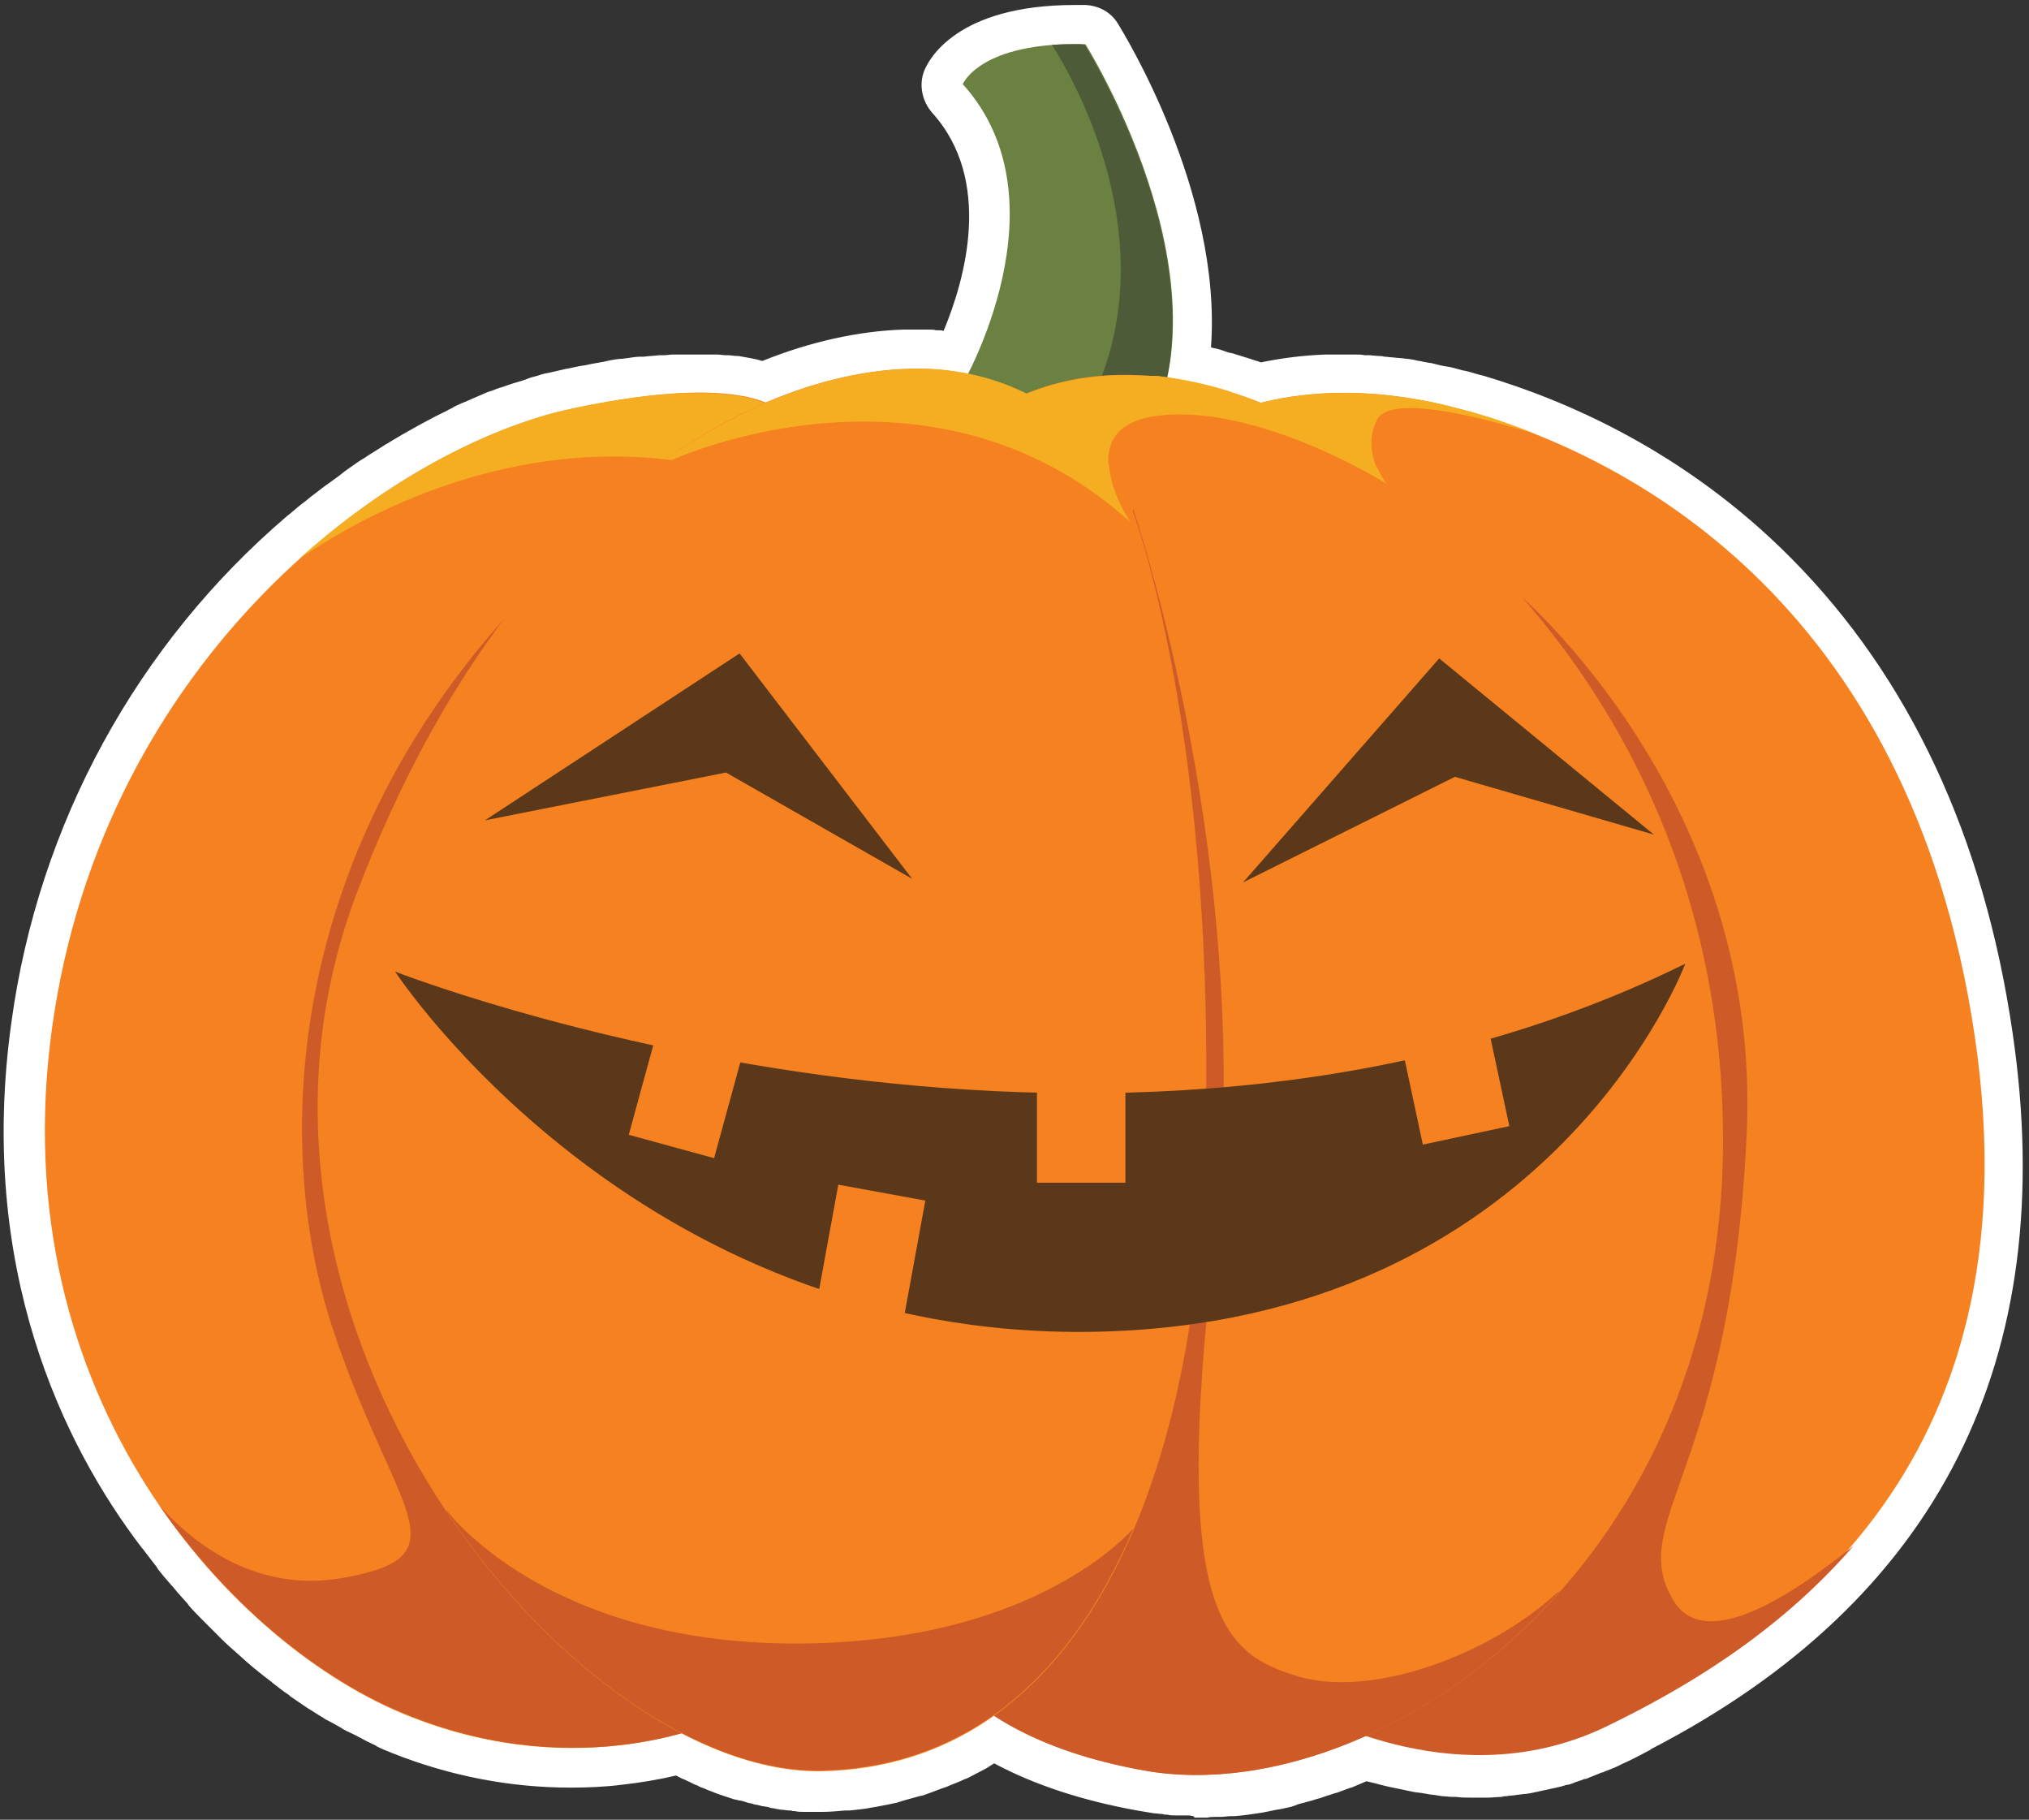
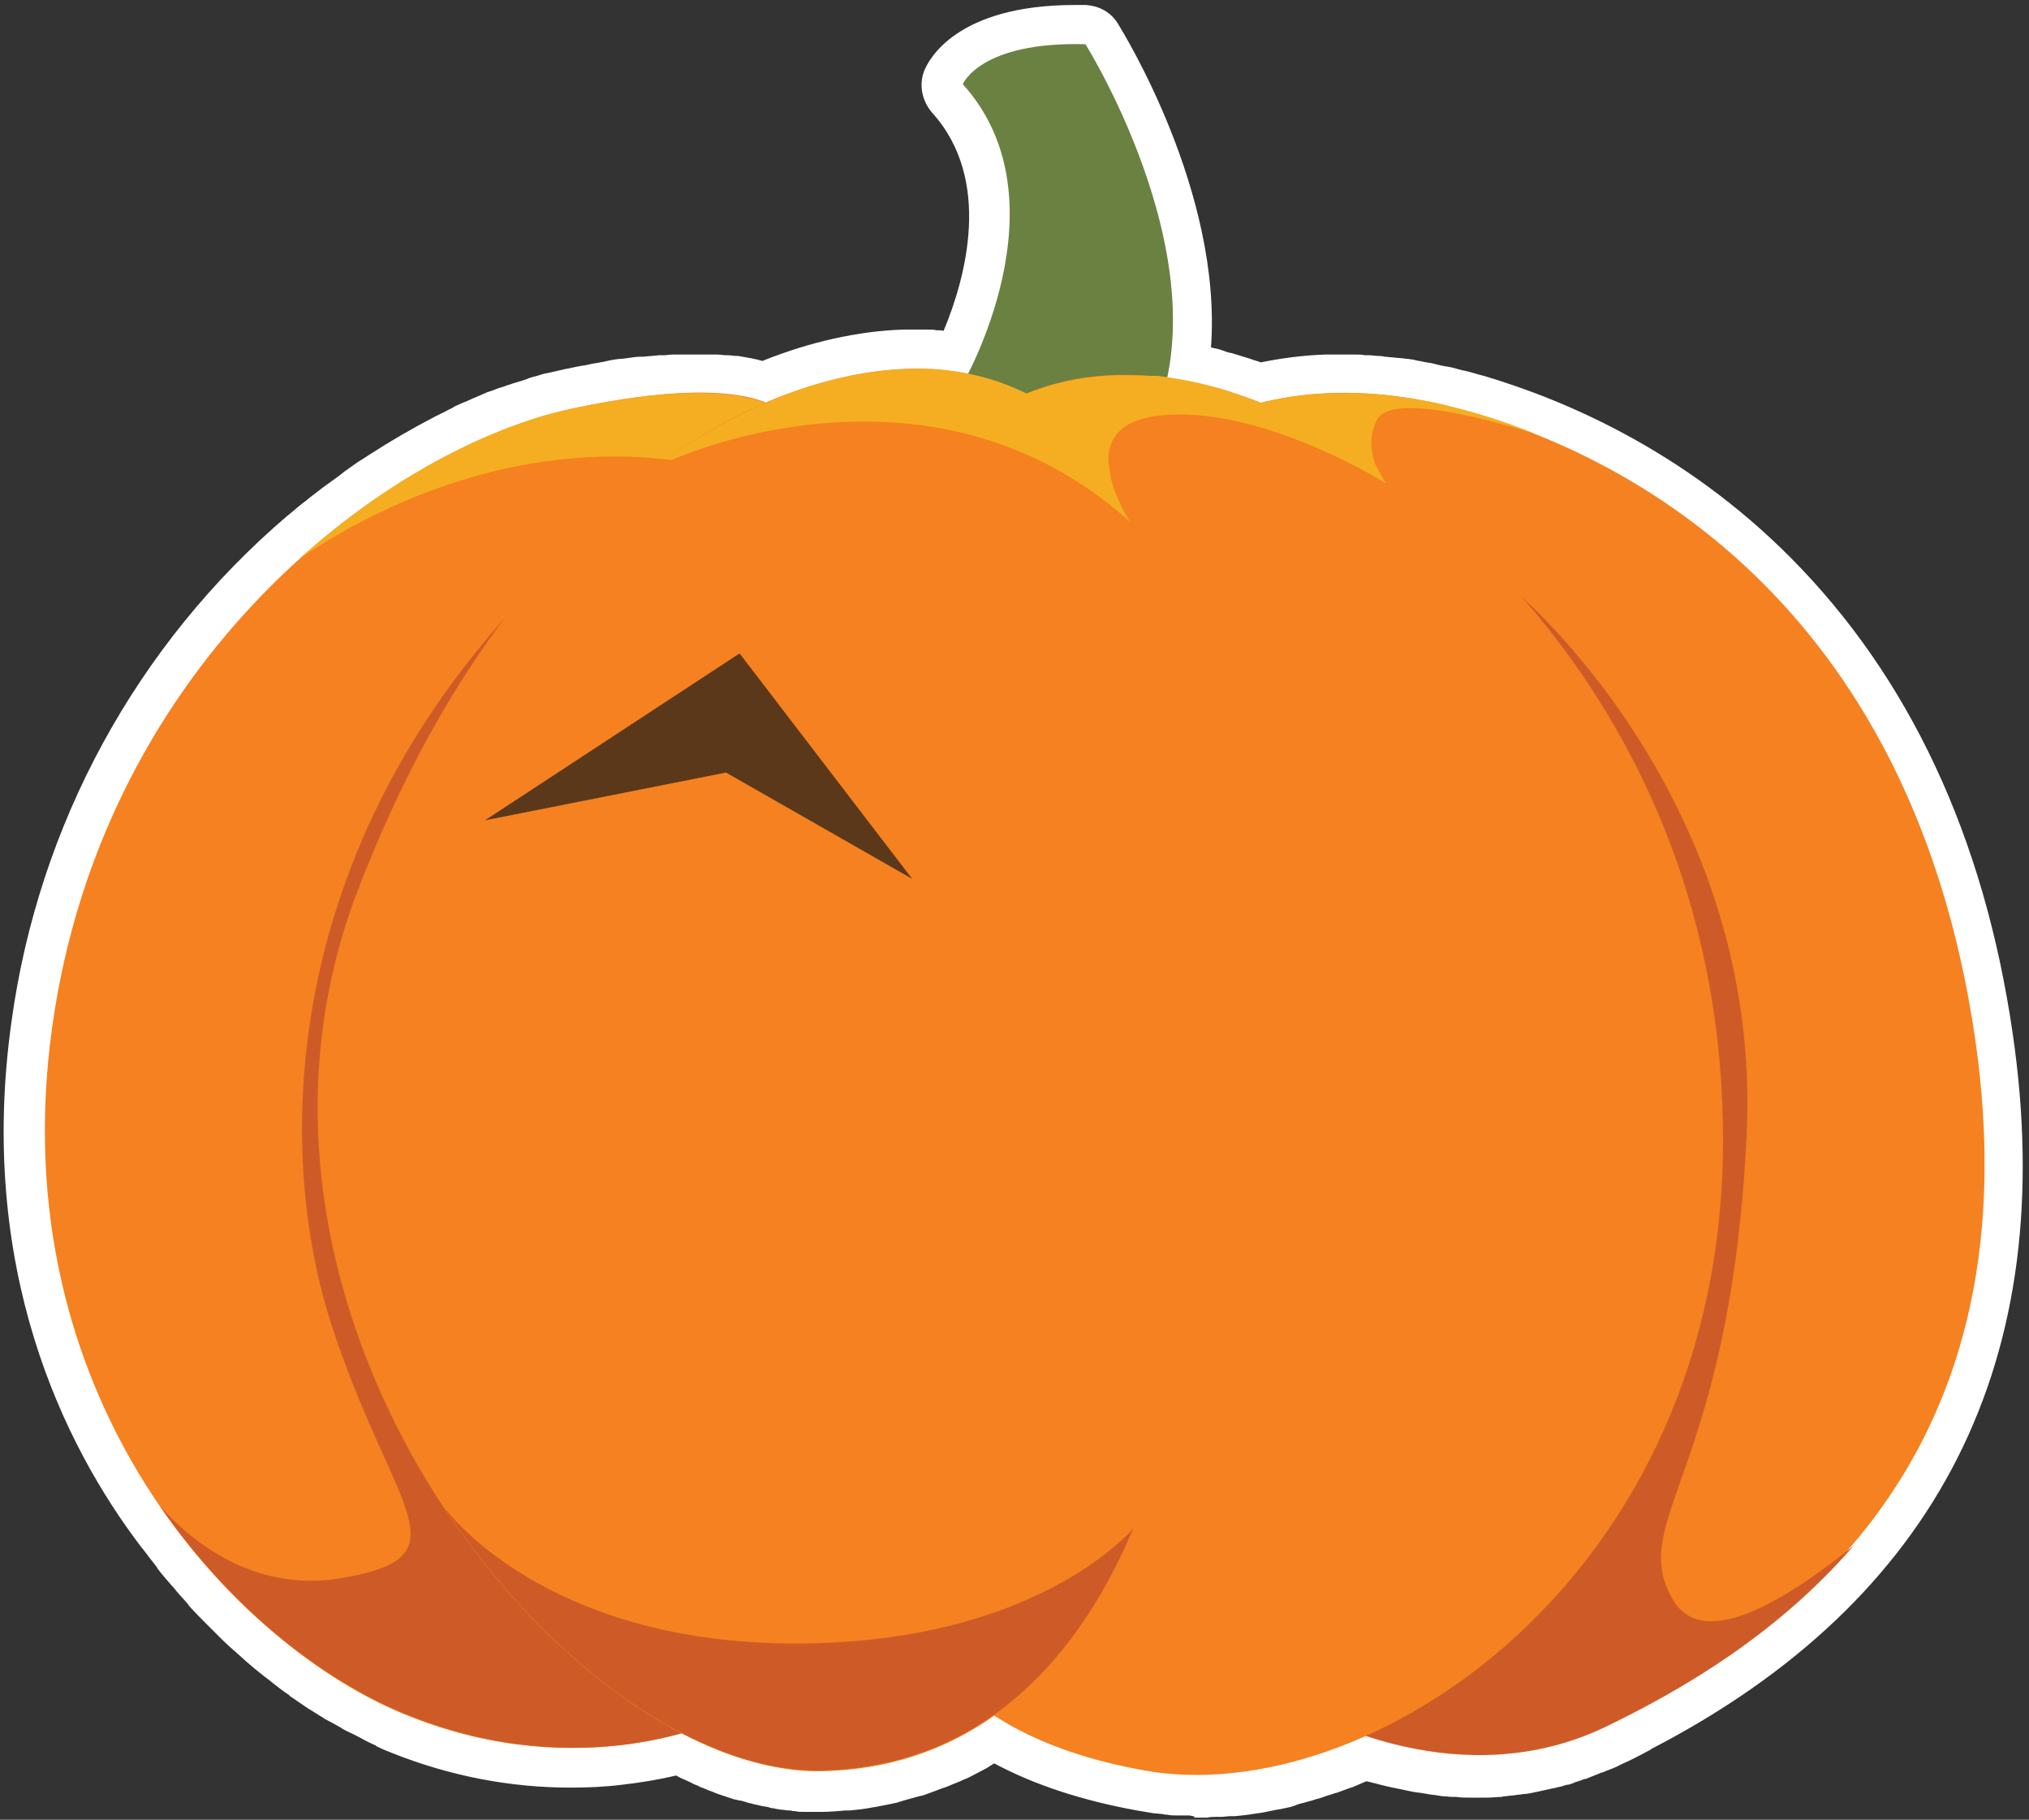
<svg xmlns="http://www.w3.org/2000/svg" version="1.1" id="Layer_1" x="0px" y="0px" viewBox="0 0 284.5 255.1" style="enable-background:new 0 0 284.5 255.1;" xml:space="preserve">
  <rect x="0" y="0" width="284.5" height="255.1" fill="#333333" stroke="none" />
  <style type="text/css">
	.st0{fill:#FFFFFF;}
	.st1{fill:#6B8142;}
	.st2{fill:#4E5B38;}
	.st3{fill:#F58120;}
	.st4{fill:#CE5B27;}
	.st5{fill:#5C381A;}
	.st6{fill:#FBF5AC;}
	.st7{fill:#898C3C;}
	.st8{fill:#F5AE21;}
</style>
  <path class="st0" d="M166.8,254.5c-0.4,0-0.8,0-1.1,0c-0.2,0-0.5,0-0.8,0c-0.4,0-0.8,0-1.2-0.1c0,0-0.5,0-0.7-0.1  c-0.4,0-0.8-0.1-1.2-0.1l-0.6-0.1c-0.6-0.1-1.2-0.2-1.8-0.3c-7.7-1.4-14.4-3.6-20-6.6c-0.3,0.2-0.5,0.3-0.8,0.5  c-0.1,0.1-0.5,0.3-0.5,0.3c-0.8,0.4-1.5,0.8-2.3,1.2c0,0-0.4,0.2-0.5,0.2c-0.8,0.4-1.7,0.7-2.6,1.1l-0.6,0.2c-1,0.4-1.9,0.7-2.7,1  l-0.5,0.1c-1,0.3-1.9,0.5-2.8,0.8c-0.1,0-0.2,0.1-0.3,0.1c-0.9,0.2-1.9,0.4-3,0.6l-0.6,0.1c-1,0.2-2,0.3-3,0.4l-0.6,0  c-1.2,0.1-2.3,0.2-3.3,0.2c-0.2,0-0.5,0-0.7,0c-0.4,0-0.8,0-1.2,0c-0.2,0-0.4,0-0.5,0l-0.1,0c-0.5,0-0.9,0-1.3-0.1  c-0.2,0-0.4,0-0.6-0.1l-0.3,0c-0.3,0-0.7-0.1-1-0.1c-0.2,0-0.5-0.1-0.7-0.1l-0.4-0.1c-0.3,0-0.6-0.1-0.9-0.2c-0.2,0-0.5-0.1-0.7-0.1  l-0.4-0.1c-0.3-0.1-0.6-0.1-0.9-0.2c-0.2-0.1-0.5-0.1-0.8-0.2l-0.3-0.1c-0.3-0.1-0.6-0.2-0.9-0.2c-0.2-0.1-0.5-0.1-0.8-0.2l-0.3-0.1  c-0.3-0.1-0.6-0.2-0.9-0.3c-0.3-0.1-0.6-0.2-0.9-0.3c0,0-0.8-0.3-1-0.4c-0.4-0.1-0.7-0.3-1-0.4c-0.3-0.1-0.6-0.2-0.9-0.4  c-0.4-0.1-0.7-0.3-1.1-0.5c-0.3-0.1-0.6-0.3-0.9-0.4c-0.3-0.1-0.6-0.3-1-0.5c-2.5,0.6-5,1-7.6,1.3c-2.4,0.3-4.8,0.4-7.2,0.4  c-8.4,0-16.8-1.6-24.9-4.8c-0.8-0.3-1.5-0.6-2.3-1l-0.1-0.1c-0.7-0.3-1.5-0.7-2.2-1.1l-0.2-0.1c-0.7-0.4-1.5-0.7-2.2-1.1l-0.3-0.2  c-0.7-0.4-1.4-0.8-2.2-1.2l-0.3-0.2c-0.7-0.4-1.4-0.9-2.1-1.3l-0.3-0.2c-0.7-0.5-1.5-1-2.2-1.5c0,0-0.2-0.2-0.2-0.2  c-0.8-0.5-1.5-1.1-2.3-1.7c0,0-0.1-0.1-0.1-0.1c-1.6-1.2-3.2-2.5-4.7-3.9c-0.8-0.7-1.6-1.4-2.3-2.1l-0.2-0.2  c-0.7-0.7-1.4-1.4-2.1-2.1l-0.2-0.2c-0.7-0.7-1.4-1.4-2.1-2.2l-0.2-0.3c-0.7-0.8-1.4-1.5-2-2.3l-0.2-0.2c-0.7-0.8-1.4-1.6-2-2.4  l-0.1-0.2c-0.7-0.9-1.4-1.8-2-2.6c0,0-0.1-0.1-0.1-0.1C8.8,202.5-3.2,177.7,1.6,143.3c3.8-27.8,17.6-53,38.7-71l0.5-0.4  c0.7-0.6,1.4-1.2,2.1-1.7l0.6-0.5c0.7-0.5,1.4-1.1,2.1-1.6l0.7-0.5c0.7-0.5,1.4-1,2-1.5l0.7-0.5c0.7-0.5,1.4-1,2.1-1.4l0.6-0.4  c3.1-2,6.2-3.8,9.3-5.4c0,0,0.8-0.4,1-0.5c0.5-0.2,0.9-0.5,1.4-0.7l0.3-0.2c0.4-0.2,0.7-0.3,1.1-0.5c0.5-0.2,1-0.4,1.4-0.6  c0.5-0.2,0.9-0.4,1.4-0.6c0.4-0.2,0.9-0.4,1.3-0.5c0.5-0.2,1-0.4,1.4-0.5c0.4-0.1,0.8-0.3,1.2-0.4c0.5-0.2,1-0.3,1.6-0.5l0.3-0.1  c0.3-0.1,0.6-0.2,0.8-0.3c0.6-0.2,1.2-0.3,1.7-0.5c0,0,0.7-0.2,0.9-0.2c0.9-0.2,1.7-0.4,2.6-0.6c0,0,0.1,0,0.1,0  c0.9-0.2,1.8-0.4,2.6-0.5L83,51c0.6-0.1,1.2-0.2,1.7-0.3l0.9-0.2c0.6-0.1,1.1-0.2,1.6-0.2l0.8-0.1c0.6-0.1,1.3-0.2,1.9-0.2l0.4,0  c0.7-0.1,1.4-0.1,2.1-0.2l0.6,0c0.5,0,0.9-0.1,1.4-0.1l0.7,0c0.4,0,0.8,0,1.3,0l0.6,0c0.3,0,0.7,0,1,0l0.7,0c0.6,0,1.1,0,1.6,0  l0.2,0c0.5,0,0.9,0.1,1.3,0.1l0.3,0c0.4,0,0.8,0.1,1.1,0.1l0.3,0c1.2,0.2,2.4,0.4,3.4,0.7c6.7-2.7,13.5-4.2,19.8-4.4c0,0,0,0,0.1,0  c0.6,0,1.1,0,1.7,0c0.5,0,0.9,0,1.4,0c0,0,0.3,0,0.3,0c0.4,0,0.7,0,1.1,0.1l0.4,0c0.2,0,0.4,0,0.6,0.1c3.1-7.4,6.9-21.2-1.6-30.6  c-1.4-1.6-1.9-3.9-1.1-5.9c0.6-1.5,4.5-9.2,21.1-9.2h0.1c0.5,0,0.9,0,1.4,0c1.9,0.1,3.6,1,4.6,2.7c0.6,1,14.6,23.5,13,45.3  c0.1,0,0.3,0.1,0.4,0.1c0.6,0.1,1.2,0.3,1.7,0.5c0,0,0.6,0.2,0.8,0.2c0.9,0.3,1.7,0.5,2.6,0.8c0.5,0.2,1,0.3,1.5,0.5  c2.9-0.6,6-1,9.1-1.1l0.2,0c0.5,0,1,0,1.6,0c0,0,0.4,0,0.4,0c0.5,0,1,0,1.4,0l0.5,0c0.5,0,0.9,0,1.4,0.1l0.6,0  c0.4,0,0.9,0.1,1.3,0.1c0,0,0.6,0,0.8,0.1c0.4,0,0.8,0.1,1.2,0.1c0,0,0.8,0.1,1,0.1c0.3,0,0.7,0.1,1,0.1c0,0,0.9,0.1,1.2,0.2  c0.3,0.1,0.7,0.1,1,0.2c0,0,1,0.2,1.2,0.2c0.4,0.1,0.8,0.2,1.2,0.3c0,0,0.9,0.2,1.1,0.2c0.6,0.1,1.3,0.3,2,0.5c0,0,0.5,0.1,0.5,0.1  c0.9,0.2,1.7,0.5,2.6,0.7c11.4,3.4,28.1,10.5,43,25.5c16.6,16.7,27.1,39.1,31.1,66.6c6.7,45.7-10.3,79.5-50.7,100.4  c0,0-0.1,0.1-0.1,0.1c-0.6,0.3-1.3,0.7-1.9,1c0,0-0.2,0.1-0.2,0.1c-0.6,0.3-1.2,0.6-1.9,0.9c-0.7,0.4-1.5,0.7-2.3,1  c-0.2,0.1-0.4,0.2-0.6,0.2l-0.2,0.1c-0.5,0.2-1,0.4-1.5,0.6c-0.2,0.1-0.4,0.2-0.7,0.2l-0.2,0.1c-0.5,0.2-1,0.3-1.4,0.5  c-0.3,0.1-0.5,0.2-0.8,0.2c-0.6,0.2-1,0.3-1.5,0.4c-0.3,0.1-0.6,0.1-0.9,0.2c-0.5,0.1-0.9,0.2-1.4,0.3c-0.3,0.1-0.6,0.1-0.9,0.2  c-0.5,0.1-1,0.2-1.4,0.2c0,0-0.6,0.1-0.8,0.1c-0.5,0.1-1,0.1-1.6,0.2c0,0-0.5,0-0.6,0.1c-0.7,0-1.3,0.1-2,0.1l-0.2,0  c-0.4,0-0.9,0-1.4,0c-0.3,0-0.9,0-0.9,0c-0.6,0-1.3,0-1.9-0.1l-0.5,0c-0.5,0-1-0.1-1.5-0.1l-0.6-0.1c-0.5-0.1-1-0.1-1.4-0.2  l-0.6-0.1c-0.5-0.1-0.9-0.1-1.4-0.2l-0.5-0.1c-0.5-0.1-0.9-0.2-1.4-0.3l-0.5-0.1c-0.5-0.1-1-0.2-1.4-0.3l-0.4-0.1  c-0.5-0.1-1.1-0.3-1.6-0.4c-0.3-0.1-0.5-0.1-0.8-0.2c-0.7,0.3-1.4,0.6-2.1,0.9c0,0,0,0-0.1,0c-0.6,0.2-1.3,0.5-1.9,0.7l-0.4,0.1  c-0.5,0.2-1,0.3-1.5,0.5l-0.6,0.2c-0.5,0.1-0.9,0.3-1.4,0.4l-0.7,0.2c-0.4,0.1-0.9,0.2-1.3,0.4l-0.6,0.2c-0.5,0.1-0.9,0.2-1.4,0.3  l-0.6,0.1c-0.5,0.1-1,0.2-1.5,0.3l-0.5,0.1c-1.3,0.2-2.6,0.4-3.9,0.5c-0.1,0-0.5,0-0.5,0c-0.5,0-1,0.1-1.4,0.1l-0.7,0  c-0.4,0-0.8,0-1.2,0.1l-0.8,0c-0.4,0-0.7,0-1.1,0C167.7,254.6,167.1,254.6,166.8,254.5z" />
  <g>
    <path class="st1" d="M135,53.8c0,0,14.8-25.6,0-42c0,0,2.4-6,17.2-5.6c0,0,20.5,32.6,8.5,55C148.7,83.6,135,53.8,135,53.8" />
-     <path class="st2" d="M150.9,6.2c-1.2,0-2.3,0-3.4,0.1c2.9,4.5,14.9,25.4,7,46.4c1-0.1,2-0.1,3-0.1c1.5,0,3.1,0.1,4.7,0.3   c0,0,0,0,0,0c0,0,0,0,0,0c0.4,0,0.9,0.1,1.4,0.2c0.6-2.7,0.8-5.4,0.8-8.1c0-19.2-12.3-38.7-12.3-38.7l0,0   C151.8,6.2,151.3,6.2,150.9,6.2" />
    <path class="st3" d="M167.9,60c0,0,13.2-8.9,36.3-2.8c23.2,6.1,63.6,26.5,72.7,88.1c9.1,61.6-29.1,85.6-51.7,96.5   c-22.6,11-45.1-3.8-45.1-3.8L167.9,60" />
    <path class="st4" d="M234.6,224.3c-6.6-11.1,8-17.6,10.3-65C247.3,112,212.6,83,212.6,83l-31.7,155.6c4,2.4,24.2,13.2,44.4,3.4   c10.3-5,23.7-12.7,34.6-25.3C252.3,222.8,239.2,232.1,234.6,224.3z" />
    <path class="st3" d="M110,58.2c0,0-3.8-6.4-29.4-1c-25.7,5.3-66.1,34.9-73.3,86.9c-7.2,52,25.7,86.9,50.1,96.5   c24.4,9.7,43.5,0.5,43.5,0.5L110,58.2" />
    <path class="st4" d="M100.9,241.1l0.7-14.2l-15.9-5.3c0,0,16.4-169.6-14.6-135.3c-31,34.4-32.9,74.5-24.4,100.1   c8.5,25.6,18.8,31.7,1.4,34.8c-12.9,2.3-21.9-5.8-25.7-10.1c10.2,14.8,23.5,24.9,35,29.4C81.8,250.3,100.9,241.1,100.9,241.1z" />
    <path class="st3" d="M138.2,58.5c0,0,12.2-11,35.7-3.1c23.5,7.9,67.7,42.8,67.7,104.4c0,61.6-49.8,94-81.1,88.4   c-31.3-5.6-32.9-23.7-32.9-23.7L138.2,58.5" />
-     <path class="st4" d="M182,235c-10.3-3.1-17.9-8.4-11.7-60.4c6.1-52-11.4-103.2-11.4-103.2l-27.5,92.8l-3.9,60.3   c0,0,1.6,18.1,32.9,23.7c17.7,3.2,41.2-5.7,58.4-25.2c-0.2,0.1-0.4,0.3-0.6,0.4C208.8,232,192.4,238.1,182,235" />
    <path class="st3" d="M158.8,71.5c0,0-6-17.3-26.3-19.6C112.1,49.6,73,65.1,50.1,125c-22.9,59.9,30.1,124,65.2,123.3   c35.1-0.8,51.9-37.9,53.6-84.8C171,103.6,158.8,71.5,158.8,71.5" />
-     <path class="st4" d="M111.5,230.4c-35.2,0-48.9-18.7-48.9-18.7l0.1,0.3c14.7,21.9,35.7,36.6,52.6,36.2c20.7-0.5,35-13.6,43.6-33.9   C155.3,218.2,141.2,230.4,111.5,230.4z" />
+     <path class="st4" d="M111.5,230.4c-35.2,0-48.9-18.7-48.9-18.7l0.1,0.3c14.7,21.9,35.7,36.6,52.6,36.2c20.7-0.5,35-13.6,43.6-33.9   C155.3,218.2,141.2,230.4,111.5,230.4" />
    <polygon class="st5" points="68,115 103.7,91.6 127.9,123.2 101.8,108.3  " />
-     <polygon class="st5" points="174.3,123.7 201.8,92.3 231.9,117 204,108.9  " />
-     <path class="st5" d="M55.4,136.2c0,0,99.4,39.1,180.9-1.1c0,0-18.8,50.5-83,51.6C89.1,187.8,55.4,136.2,55.4,136.2z" />
    <rect x="87.6" y="146" transform="matrix(0.264 -0.965 0.965 0.264 -75.853 205.074)" class="st3" width="17.6" height="12.4" />
    <rect x="145.4" y="148.2" class="st3" width="12.4" height="17.6" />
    <rect x="113.2" y="169.6" transform="matrix(0.18 -0.984 0.984 0.18 -72.885 264.255)" class="st3" width="17.6" height="12.4" />
    <rect x="197.5" y="141.8" transform="matrix(0.978 -0.209 0.209 0.978 -26.963 45.843)" class="st3" width="12.4" height="17.6" />
-     <path class="st6" d="M196,55.6c2.6,0.3,5.3,0.9,8.3,1.6c0.4,0.1,0.8,0.2,1.2,0.3c-0.4-0.1-0.8-0.2-1.2-0.3   C201.3,56.5,198.6,55.9,196,55.6 M172.4,55C172.4,55,172.4,55,172.4,55C172.4,55,172.4,55,172.4,55 M172.4,55   C172.4,55,172.4,55,172.4,55C172.4,55,172.4,55,172.4,55 M163.7,53L163.7,53c2.7,0.4,5.6,1,8.7,2C169.3,54,166.4,53.4,163.7,53" />
    <path class="st7" d="M162.3,52.8c0.4,0,0.9,0.1,1.4,0.2l0,0C163.2,53,162.8,52.9,162.3,52.8 M162.3,52.8   C162.3,52.8,162.3,52.8,162.3,52.8C162.3,52.8,162.3,52.8,162.3,52.8" />
    <path class="st8" d="M188.5,55.1c-4.7,0-8.6,0.6-11.8,1.4c4.9,2,10.5,5,16.3,9c-0.7-1.7-1.2-4.2,0.1-6.7c0.6-1.1,2.3-1.6,4.6-1.6   c6.3,0,16.7,3.4,17.5,3.6c-3.5-1.4-6.7-2.5-9.8-3.3c-0.4-0.1-0.8-0.2-1.2-0.3c-2.9-0.8-5.7-1.3-8.3-1.6   C193.3,55.2,190.9,55.1,188.5,55.1" />
    <path class="st8" d="M157.6,52.6c-5.9,0-10.5,1.3-13.7,2.6c5.5,2.8,9.1,6.6,11.5,9.9c-0.2-3.3,1.4-6.4,7.8-6.9   c0.7-0.1,1.5-0.1,2.2-0.1c13.6,0,29,9.7,29,9.7s-0.7-0.9-1.3-2.3c-5.8-4-11.4-7-16.3-9c0,0,0,0,0,0c-1-0.4-1.9-0.8-2.9-1.1l0,0l0,0   c-0.5-0.2-1-0.3-1.4-0.5c0,0,0,0,0,0c0,0,0,0,0,0c0,0,0,0,0,0c0,0,0,0,0,0c-3.1-1-6-1.6-8.7-2l0,0c-0.5-0.1-0.9-0.1-1.4-0.2   c0,0,0,0,0,0c0,0,0,0,0,0C160.7,52.7,159.1,52.6,157.6,52.6" />
    <path class="st6" d="M96.5,55.1c-4.1,0.1-9.3,0.7-16,2.1c-1.3,0.3-2.7,0.6-4.1,1c1.4-0.4,2.8-0.7,4.1-1   C87.3,55.8,92.5,55.2,96.5,55.1 M96.6,55.1C96.6,55.1,96.6,55.1,96.6,55.1C96.6,55.1,96.6,55.1,96.6,55.1" />
    <path class="st8" d="M98,55.1c-0.5,0-0.9,0-1.4,0c0,0,0,0,0,0h0c-4.1,0.1-9.3,0.7-16,2.1c-1.3,0.3-2.7,0.6-4.1,1   c-10.6,3.1-23.1,9.8-34.6,20.2C48.1,74.1,64.9,64,86,64c2.4,0,4.8,0.1,7.3,0.4c4.8-3.4,9.5-6,14-7.9C105.5,55.8,102.6,55.1,98,55.1   " />
    <path class="st8" d="M128.6,51.7c-6.1,0-13.4,1.4-21.3,4.8c0,0,0,0,0,0c-4.5,2-9.3,4.6-14,7.9c0.3,0,0.6,0.1,0.9,0.1   c0,0,11.6-5.4,26.9-5.4c11.6,0,25.2,3.1,37.4,14.1c0,0-2.8-4.1-3-8.1c-2.3-3.3-6-7.2-11.5-9.9c0,0,0,0,0,0   c-3.2-1.6-6.9-2.8-11.3-3.3l0,0l0,0C131.3,51.7,130,51.7,128.6,51.7" />
  </g>
</svg>